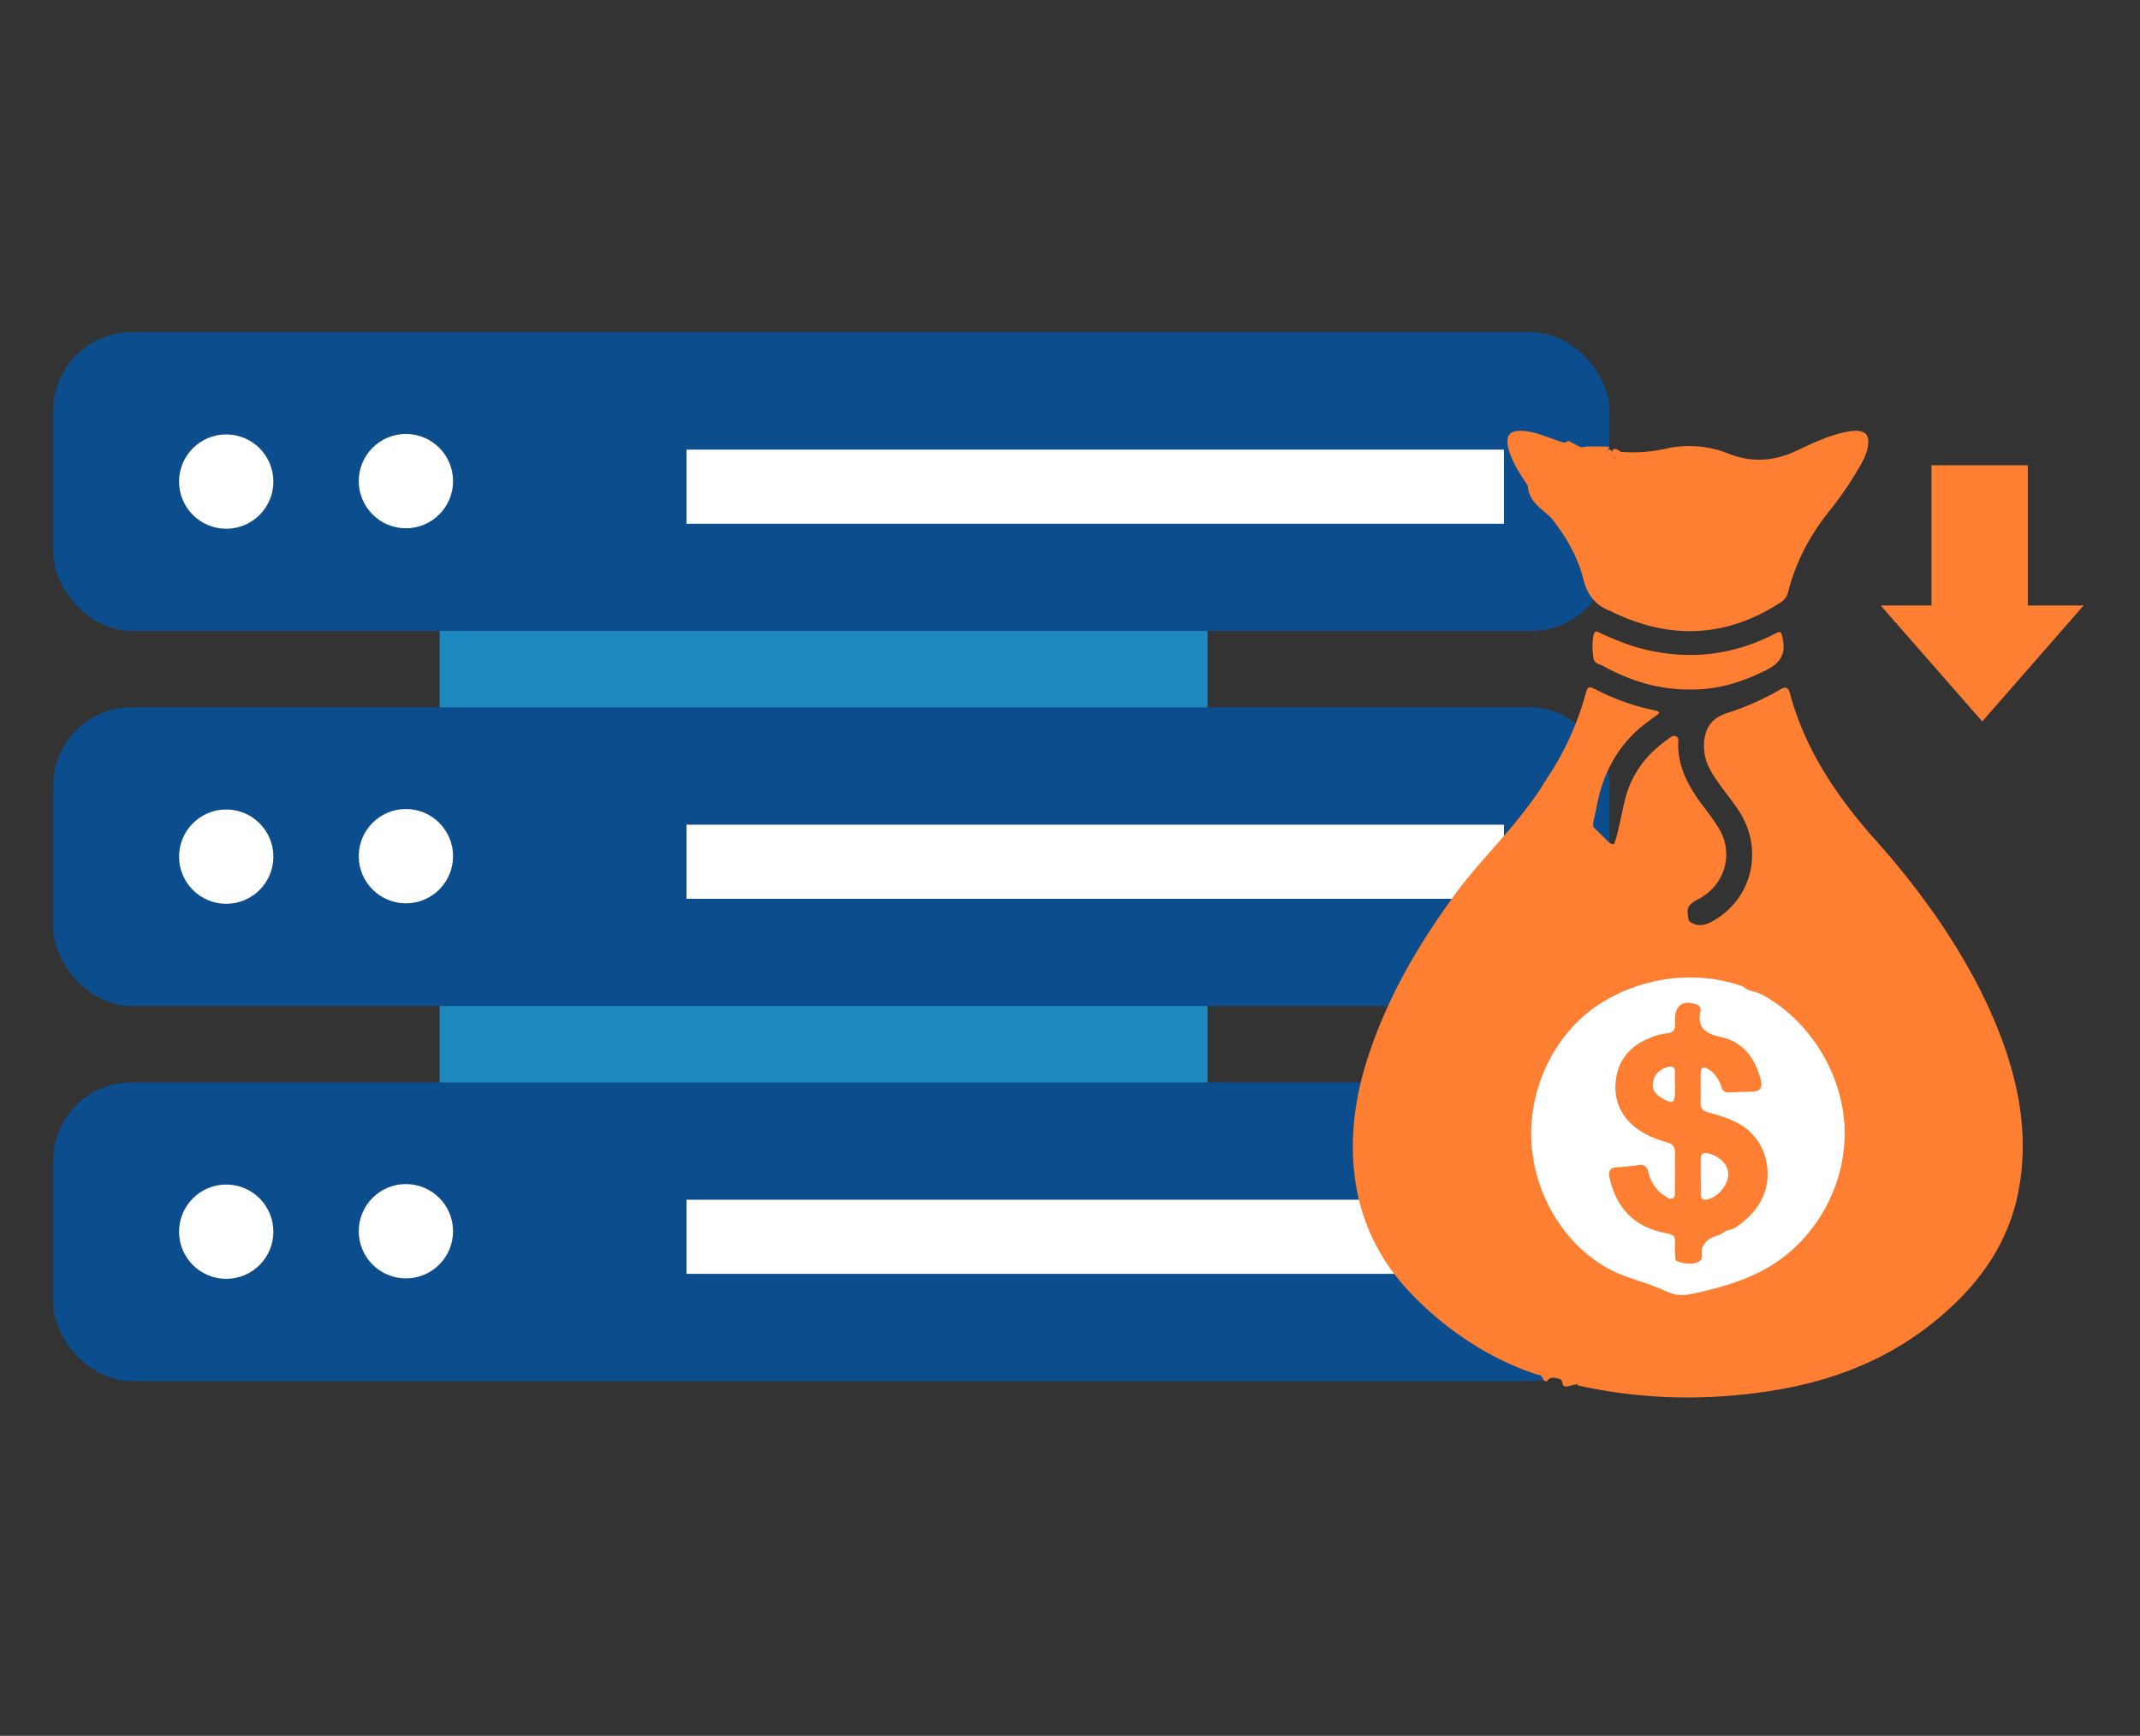
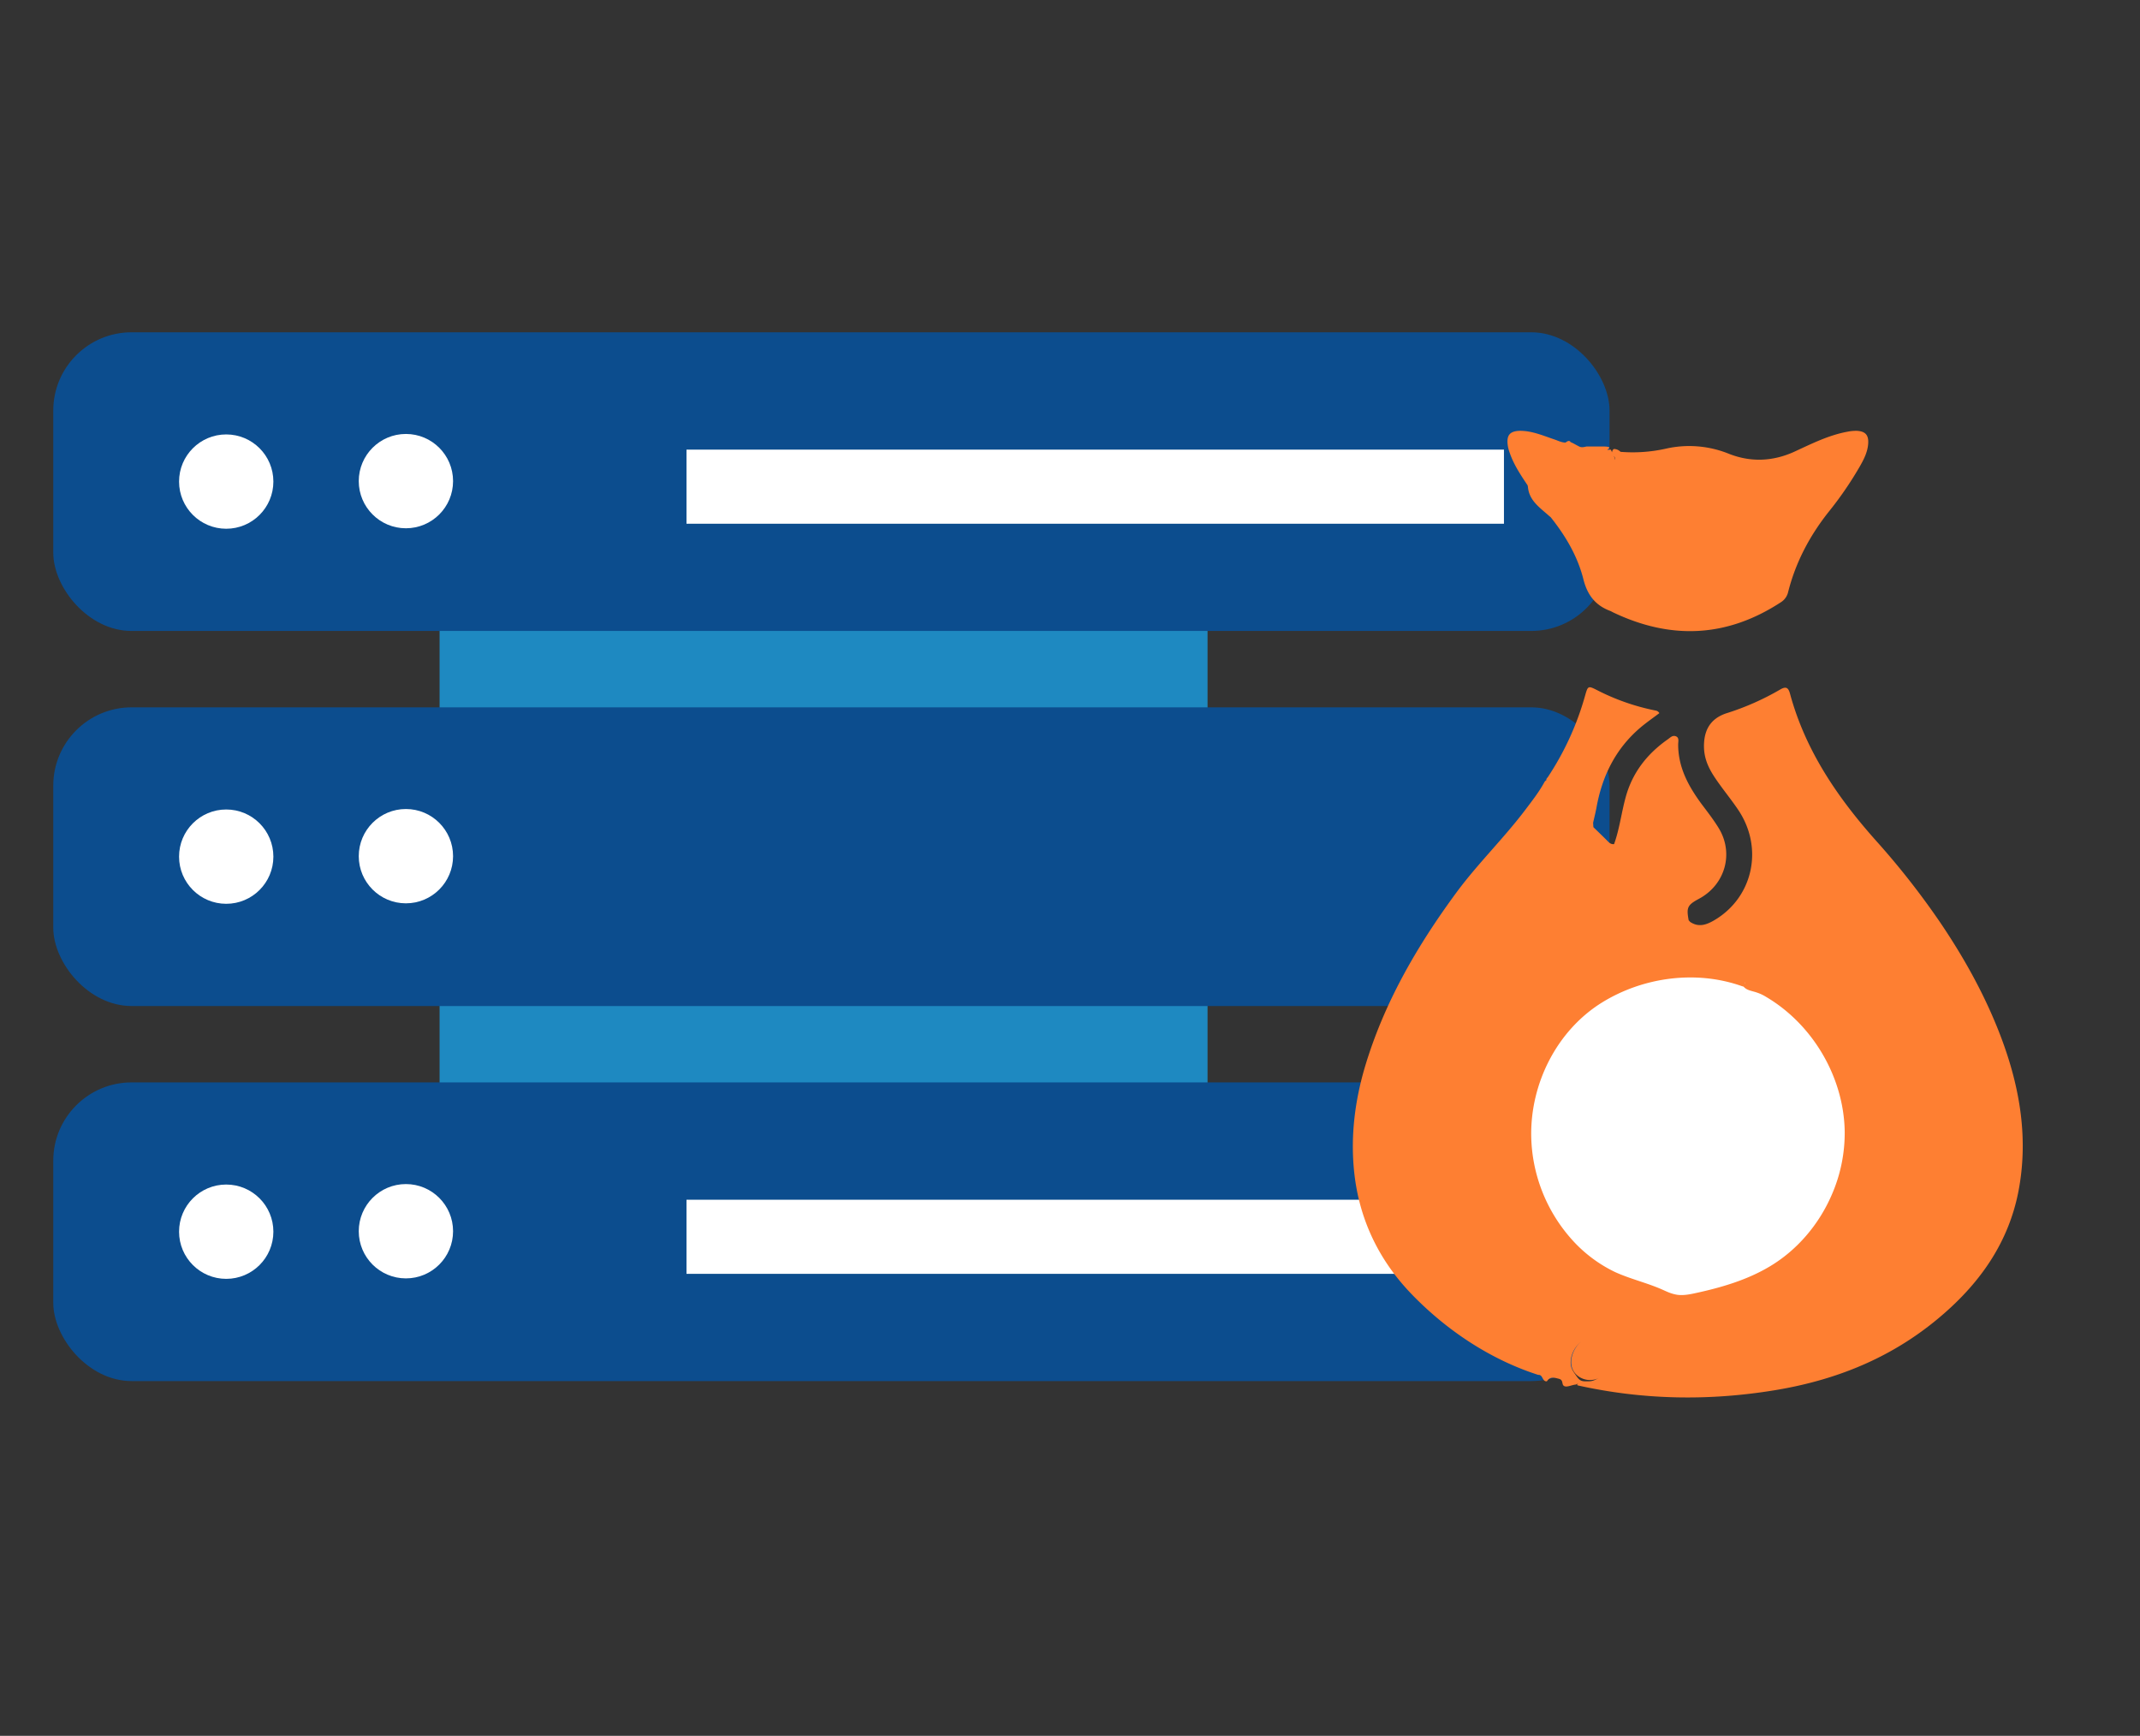
<svg xmlns="http://www.w3.org/2000/svg" viewBox="0 0 1366 1108">
  <rect x="0" y="0" width="1366" height="1108" fill="#333333" stroke="none" />
  <defs>
    <style>.b{fill:#0c4d8e}.c{fill:#fff}.d{fill:#fe7f32}</style>
  </defs>
  <path style="fill:#1e89c1" d="M280.6 271.2h490.2v581.99H280.6z" />
  <rect class="b" x="34" y="212.1" width="993.4" height="190.65" rx="50" />
  <circle class="c" cx="144.4" cy="307.4" r="30.1" />
  <circle class="c" cx="259.1" cy="307.1" r="30.1" />
  <path class="c" d="M438.2 287H960v47.3H438.2z" />
  <rect class="b" x="34" y="451.5" width="993.4" height="190.65" rx="50" />
  <circle class="c" cx="144.4" cy="546.8" r="30.1" />
  <circle class="c" cx="259.1" cy="546.5" r="30.1" />
-   <path class="c" d="M438.2 526.4H960v47.3H438.2z" />
  <rect class="b" x="34" y="690.9" width="993.4" height="190.65" rx="50" />
  <circle class="c" cx="1074.7" cy="731.4" r="130.4" />
  <circle class="c" cx="144.4" cy="786.2" r="30.1" />
  <circle class="c" cx="259.1" cy="785.9" r="30.1" />
  <path class="c" d="M438.2 765.8H960v47.3H438.2z" />
-   <path class="d" d="M1132 405c-25.8 13.1-52.8 16.3-81 9.8-10-2.3-19.4-6.1-28.7-10.3-1.5-.7-4.1-2.6-4.9.2-1.3 4.7-.9 9.7-.4 14.5s3.9 4.5 6.5 6c17.4 9.6 35.9 15.2 56 14.9 16.9.2 32.4-4.7 47.4-12.1 8.7-4.3 13-9.5 11.2-19.5-1.1-5.6-1.1-6.1-6.1-3.5ZM1113 719.2c-6.8-4.6-14.6-7-22.4-9.1-3.5-.9-5.2-2.6-5.1-6.4.2-6.1 0-12.2.1-18.4.1-4.1 1.5-4.8 5.1-2.7s6.7 6.5 8.1 11.1c.8 2.8 2.4 3.9 5.3 3.6 4.7-.3 9.4-.3 14.1-.5s7.2-1.7 5.7-7.6c-3.5-13.6-11.2-24.2-25.3-27.2-10-2.2-15.3-5.8-13.2-16.6a3.5 3.5 0 0 0-2.4-4.2c-8.8-3.1-13.8.4-13.8 9.6a19.2 19.2 0 0 0 0 2.4c.4 3.9-1.2 6.1-5.3 6.4a39.4 39.4 0 0 0-10.7 2.9c-12 4.8-19.9 13.4-21.7 26.4s3.1 24.3 14.4 32.2c5.6 3.9 12 6.3 18.5 8.2 3.6 1 4.9 3 4.8 6.6-.1 8.1 0 16.2-.1 24.3 0 1.6.6 3.8-1.5 4.7s-3.4-.6-4.9-1.5a24.1 24.1 0 0 1-10.5-15.2c-.9-3.8-3.1-5-6.6-4.5s-9 1.2-13.5 1.4-5.6 2.5-4.7 6.7c4.3 18.8 15.2 31 34.5 35 7.6 1.6 7.6 1.7 7.2 9.7-.1 2.4.4 4 .3 6.7a2.2 2.2 0 0 0 .2 1.1 2.6 2.6 0 0 0 1 .7c4.2 1.7 9.1 2.4 13.3.5a3.5 3.5 0 0 0 1.7-1.2c1.5-2 .1-5.6 1.1-8a12.3 12.3 0 0 1 5.6-6.1c1.7-.9 3.6-1.2 5.3-2s3.7-2.5 5.8-3.1l2.1-.5a11.9 11.9 0 0 0 3.5-1.9c11.2-7.9 19-18.4 19.3-32.5.3-12.1-5.2-24.1-15.3-31Zm-43.8-22.3c-.1 7.2-1.6 8-7.9 4.3s-6.9-6.7-5.9-11.5 5.5-7.9 10-8.8c2.6-.4 3.6.6 3.7 3v8.2h.1Zm16.4 42.9c0-3.1 1.3-4.3 4.6-3.6 7.6 1.7 13.1 7.3 13 13.6s-6.4 14.4-13.4 15.8c-2.7.6-4.1-.3-4.1-3.1s-.1-7.7-.1-11.6ZM1232.9 297v89.5h-32.4l64.8 74 64.7-74h-35.6V297h-61.5zM1016.3 848.2a57.5 57.5 0 0 1-1.3 8.8c-1 4-9-11 3 6s12 19 12 19-7 2-8 2 0 3-7 0-12-3-12-4-5-11-5-12v-7s8-6 9-8 9.3-4.8 9.3-4.8Z" />
  <path class="d" d="M1277.5 662.6c-9.7-25.8-22.9-49.8-38.3-72.7a501.4 501.4 0 0 0-41.8-53.4c-24.5-27.5-45-57.5-54.8-93.7-1.1-4.1-2.7-4.8-6.4-2.6a167.9 167.9 0 0 1-33.6 14.9c-9.1 2.8-14 8.8-14.8 18.2s2.3 16.3 7 23.3 9.9 13.2 14.5 20c16.8 24.6 9.7 56.5-15.4 71-4.9 2.8-9.7 4.4-15 .9l-1-1.1c-1.5-8.1-.8-9.7 6.4-13.6 17-9 22.7-29.3 12.6-45.5-3.2-5.2-7-10.1-10.7-15-8.4-11.4-15-23.4-15-38.1 0-1.8.8-4.3-1.4-5.2s-3.6.8-5.2 1.9c-13.4 9.4-22.9 21.6-27.1 37.7-2.6 9.7-3.8 19.7-7.2 29.2-2.3.3-3.5-1.3-4.9-2.7s-5.5-5.4-8.3-8.1c-.1-.9-.1-1.8-.2-2.8.7-3.1 1.5-6.3 2.1-9.4 3.6-20.3 12.2-37.8 28-51.3 3.9-3.3 8.1-6.2 12.2-9.3-1-1.7-2.4-1.6-3.6-1.9a142.8 142.8 0 0 1-36-12.7c-5.9-3-6-2.9-7.8 3.4a183 183 0 0 1-23.9 52.2c-.6.6-1 1.2-.8 1.8a3.2 3.2 0 0 0-1.2 1.1c-3.4 6.3-7.8 11.9-12.1 17.6-13.8 18.3-30.3 34.3-44 52.8-25.4 34.5-46.6 71-58.8 112.4-6.1 21-8.8 42.5-6.8 64.2 2.8 30.8 15.3 57.6 36.8 79.9s49.4 41.5 80.9 51.6c3.1-.3 2.4 4.4 5.5 4.1 2.1-3.2 4.6-2.4 7.7-1.6s1.5 3.6 3.3 4.6 4.8-.7 7.3-.9a8.4 8.4 0 0 0 1.6-.7l-.2.3q-.1 0-.3.3t.3.6c41.7 9.3 83.6 10 125.7 3.1s79.1-22.7 110.6-51.2c22.5-20.3 38.7-44.6 44.8-74.7 6.8-34 1.3-66.9-10.7-98.9Zm-163.9-35.1.4-.5a2.4 2.4 0 0 1-.6.9.5.5 0 0 0 .2-.4Zm-99.1 254.2h-3c-2.2-.1-3.4-.7-5.2-3.3s-3.6-4.8-3.7-8.1c-.2-5.6 2.7-10.8 7-14.3-6.8 5.6-10.1 17.4-1.5 22.9a12.9 12.9 0 0 0 12.5.7c-2.1 1-3.7 2-6.1 2.1ZM1169 763.2c-8.1 18.5-21.8 34.7-39.2 45.1-14.5 8.7-30.9 13.5-47.5 17.1-3.6.8-8.2 1.7-12.1 1s-6.5-2.1-9.7-3.5c-9.7-4.2-20.1-6.6-29.7-11a88.1 88.1 0 0 1-28.6-22 101.7 101.7 0 0 1-24.8-64.8c-.5-33.7 16.5-67.4 45.2-85.2 26.2-16.2 59.9-20.8 89.1-10.5l1.3.4c2 2.4 5.4 2.7 8.3 3.7a27.3 27.3 0 0 1 6 2.8c29.7 17.5 49.5 51 50.2 85.5a98.5 98.5 0 0 1-8.5 41.4ZM963.7 289.1c2.6 7.6 7 14.1 11.4 20.7.1.3.1.6.2.9.7 8.8 7.6 13.3 13.4 18.5l1.1.9c9.5 11.9 17.2 24.9 20.9 39.6 2.6 10.4 7.9 16.9 17.5 20.4l1.3.7c37 17.7 72.7 16.2 107.3-6.4a10.5 10.5 0 0 0 4.6-6.5c4.8-19 13.7-35.8 25.8-51.1a225.8 225.8 0 0 0 19.5-28.3c2.8-4.8 5.4-9.7 5.8-15.3s-1.9-7.9-7.2-8.2a27.5 27.5 0 0 0-5.7.5c-12.3 2.2-23.3 7.8-34.4 12.9-13.7 6.2-27.7 6.7-41.5 1.3a67.4 67.4 0 0 0-40.4-3.3 96.8 96.8 0 0 1-28.9 2 5.8 5.8 0 0 0-4.3-1.8 2.7 2.7 0 0 0-1.1 2.2c-.2-.6-.5-1.1-.7-1.7a4.5 4.5 0 0 0-2 .1c-1.3-.2 4.7-2.2-3.3-2.2h-10c-1 0-3 1-5 0s-3.9-2.2-5.5-2.8l-.3-.5c-1.2-.6-2 .2-2.9.8-2.6 0-4.9-1.3-7.4-2.1-7.1-2.4-14.2-5.5-21.9-5.4-6.2.2-8.4 2.8-7.6 9a22.5 22.5 0 0 0 1.3 5.1Zm67.2 4.5a11.7 11.7 0 0 0-.7-2.5 3 3 0 0 1 .7 2.5Z" />
</svg>